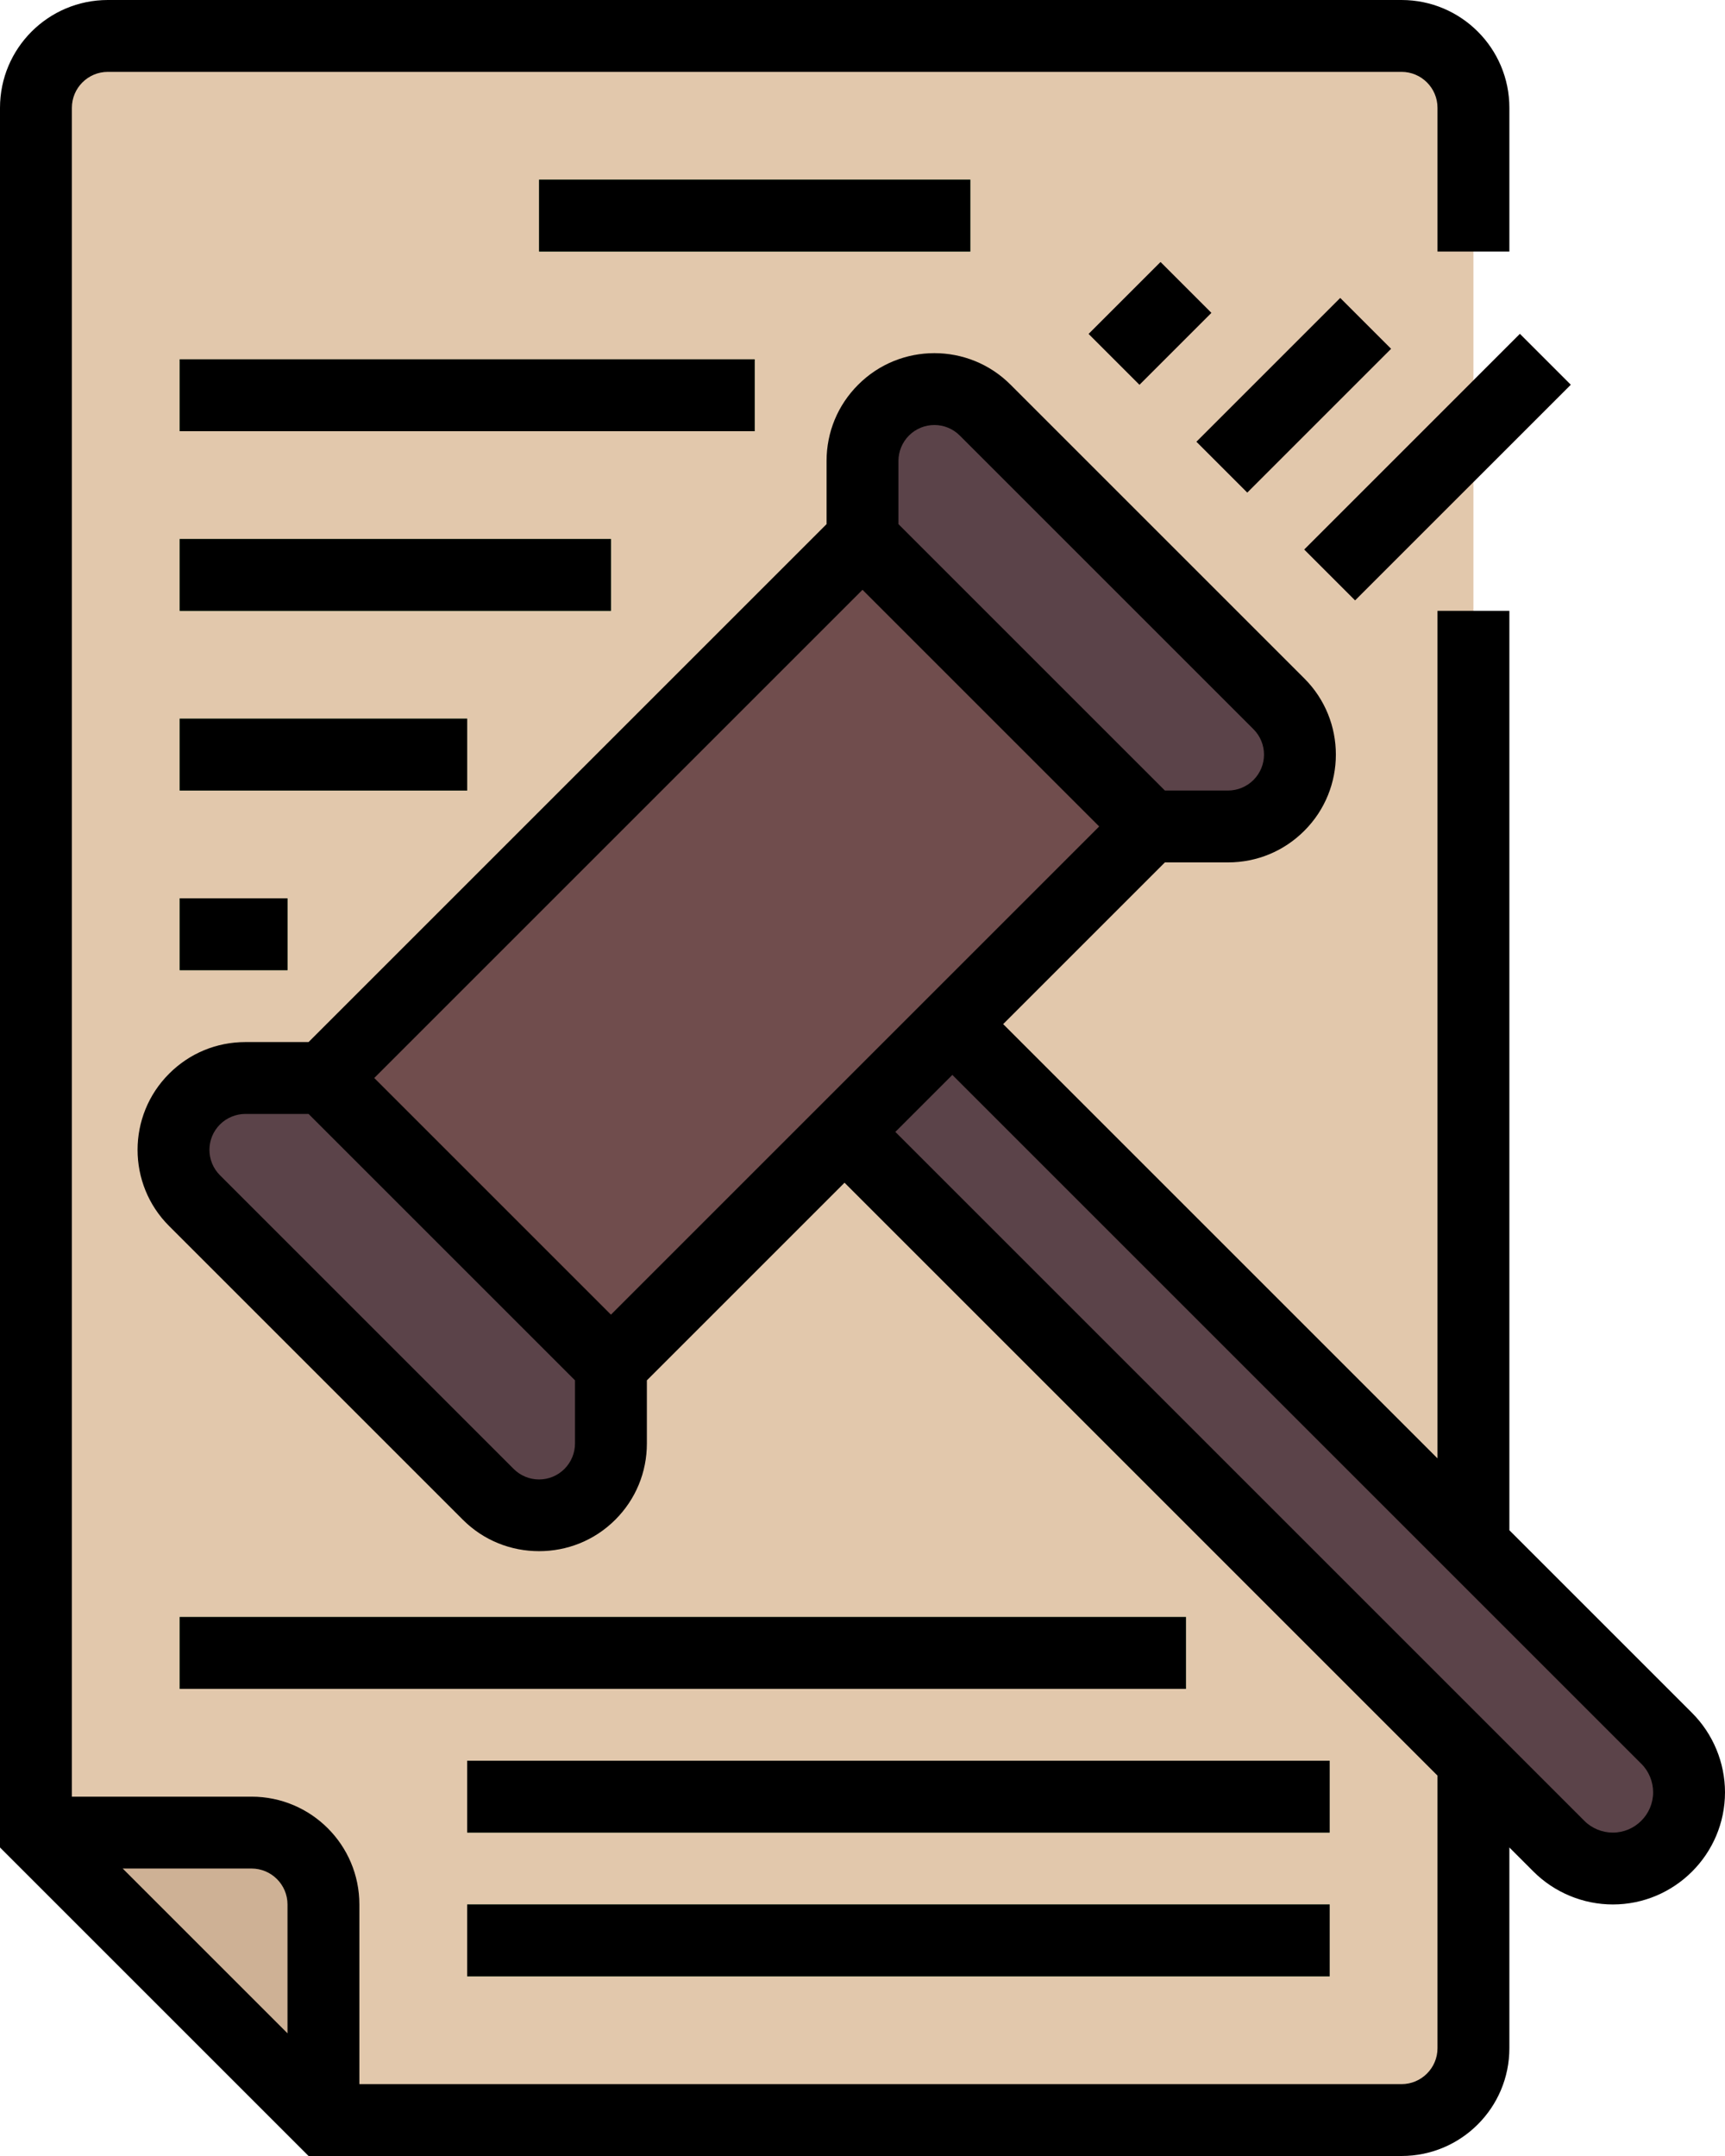
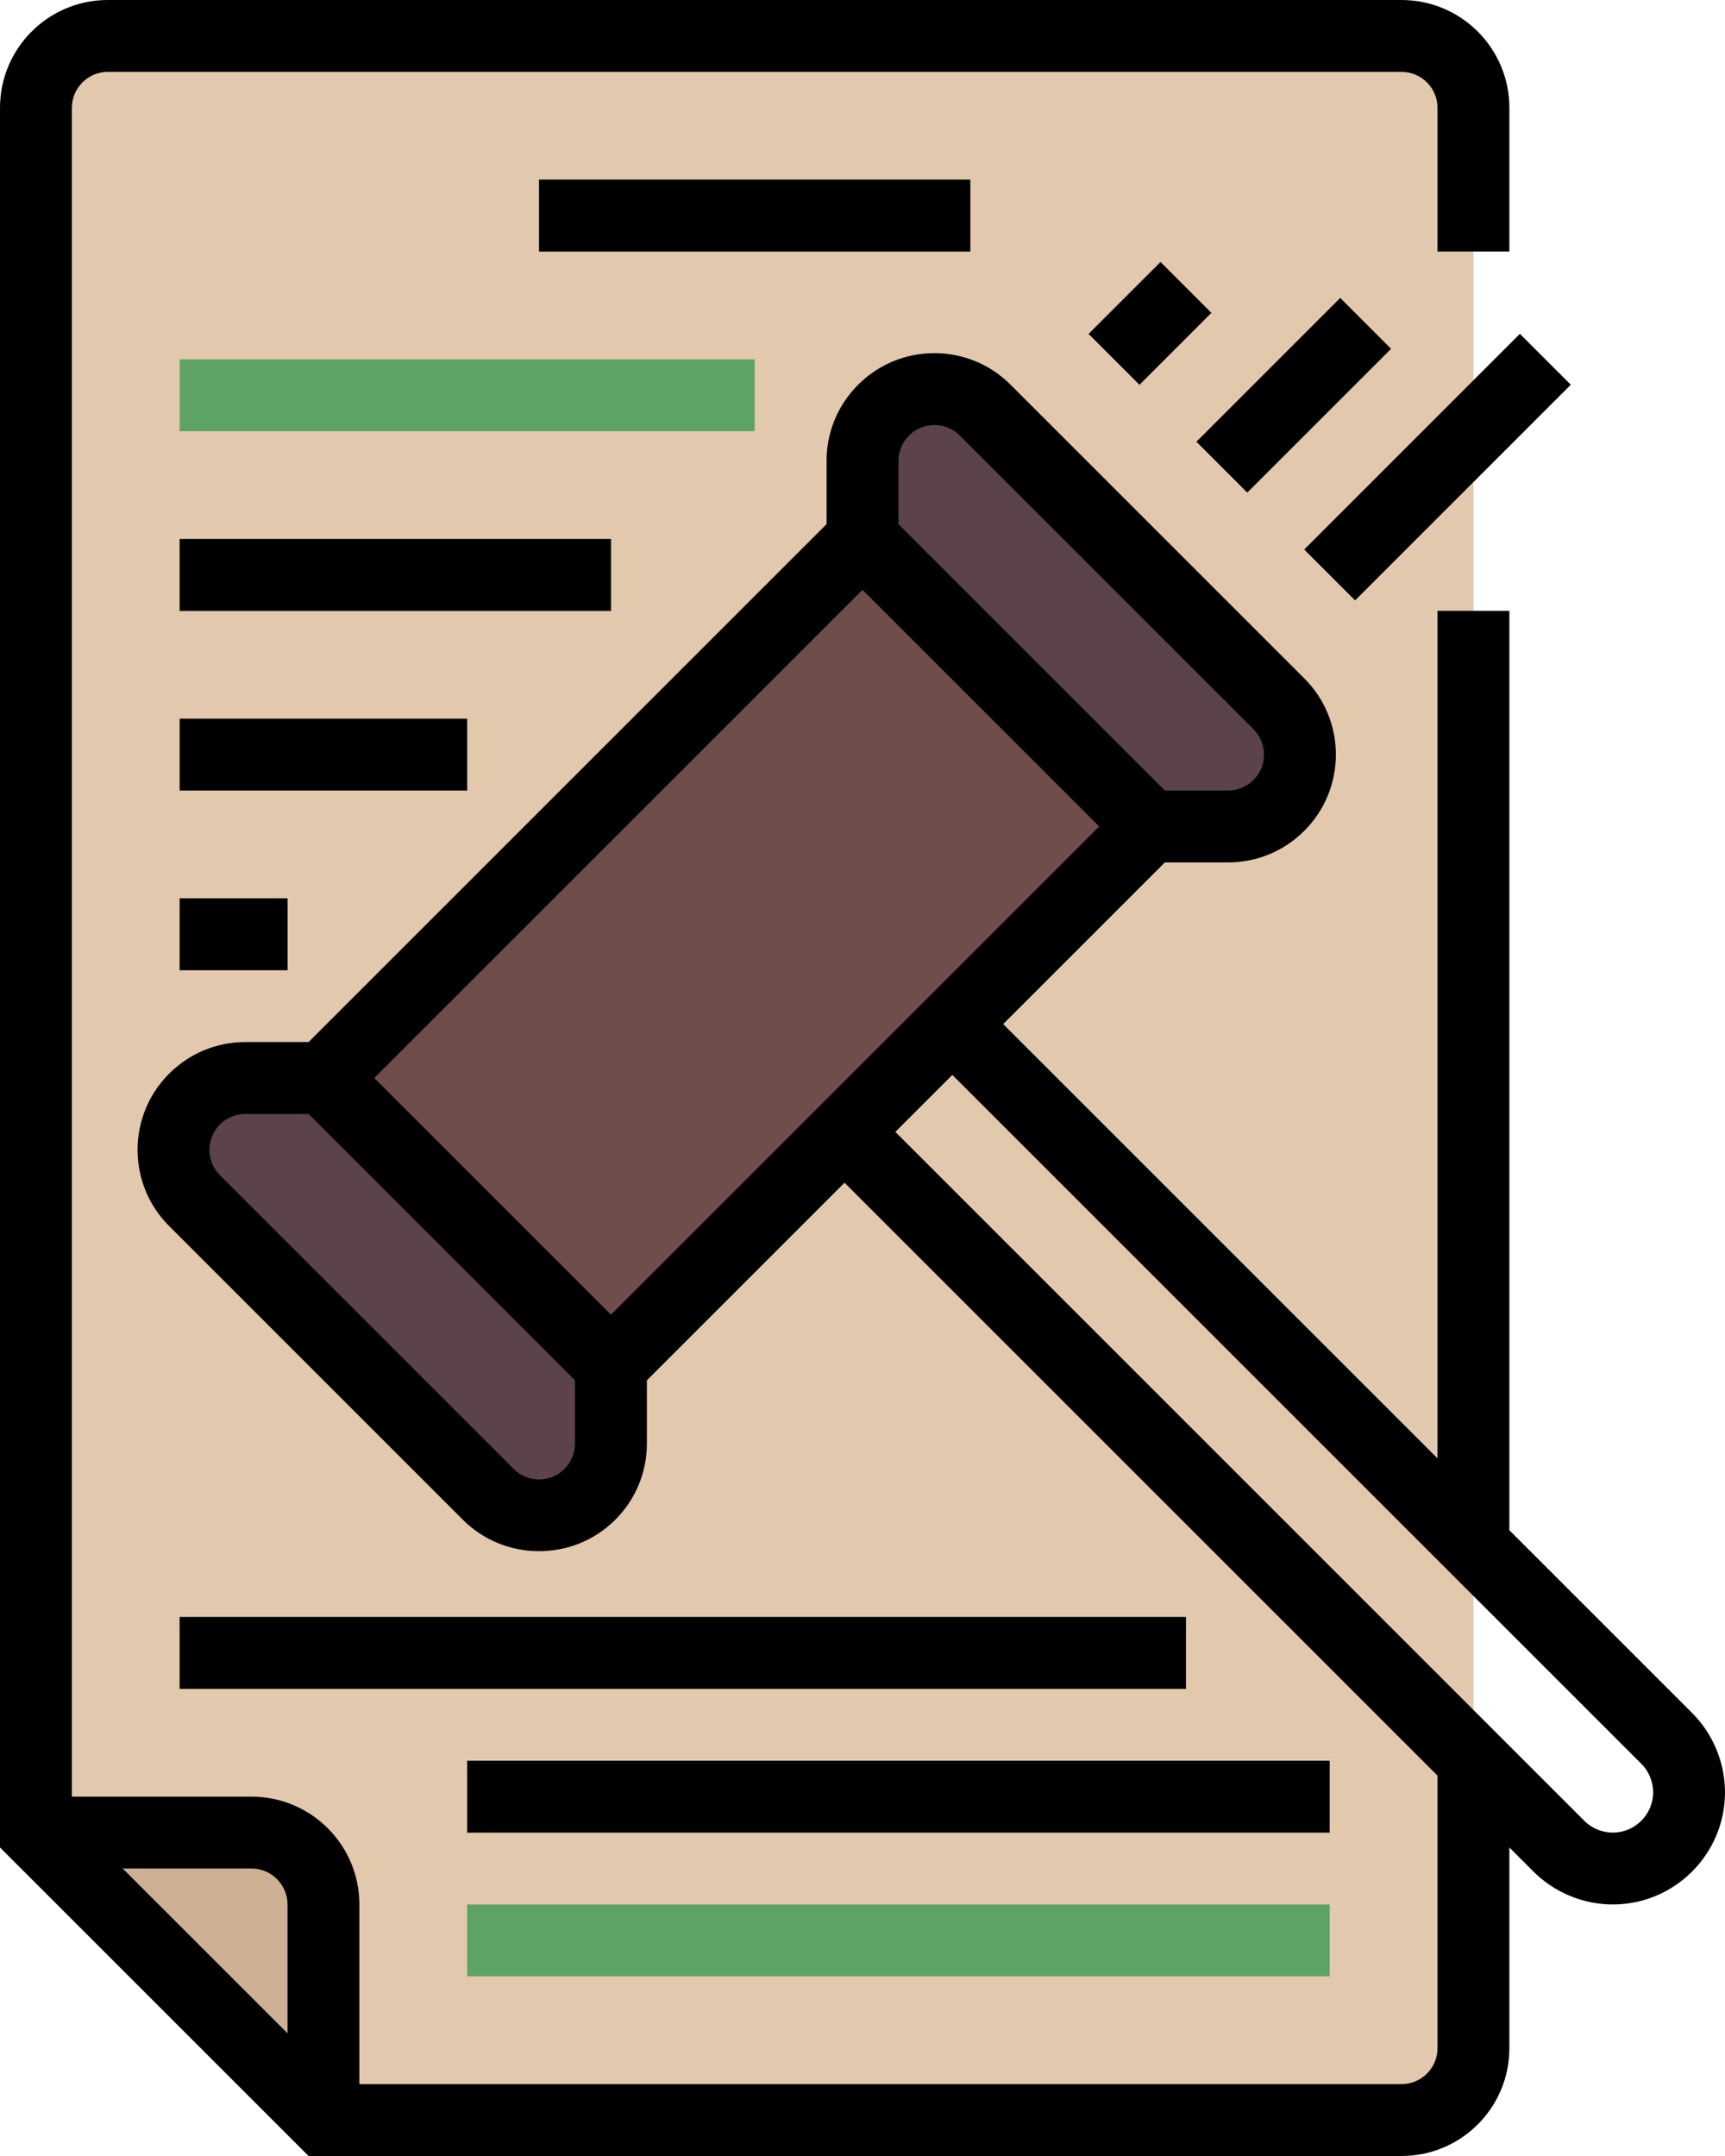
<svg xmlns="http://www.w3.org/2000/svg" height="60.0" preserveAspectRatio="xMidYMid meet" version="1.0" viewBox="11.0 2.0 48.0 60.0" width="48.0" zoomAndPan="magnify">
  <g>
    <g id="change1_1">
      <path d="M 50 3 L 14 3 C 12.895 3 12 3.895 12 5 L 12 53 L 20 61 L 50 61 C 51.105 61 52 60.105 52 59 L 52 5 C 52 3.895 51.105 3 50 3" fill="#e2c8ac" />
    </g>
    <g id="change2_1">
      <path d="M 18 53 L 12 53 L 20 61 L 20 55 C 20 53.895 19.105 53 18 53" fill="#ceb195" />
    </g>
    <g id="change3_1">
-       <path d="M 57.379 50.379 L 37 30 L 34 33 L 54.379 53.379 C 54.777 53.777 55.316 54 55.879 54 C 57.051 54 58 53.051 58 51.879 C 58 51.316 57.777 50.777 57.379 50.379" fill="#5b4349" />
-     </g>
+       </g>
    <g id="change4_1">
      <path d="M 43 25 L 28 40 L 20 32 L 35 17 L 43 25" fill="#704d4d" />
    </g>
    <g id="change3_2">
      <path d="M 46.586 21.586 L 38.414 13.414 C 37.633 12.633 36.367 12.633 35.586 13.414 C 35.211 13.789 35 14.297 35 14.828 L 35 17 L 43 25 L 45.172 25 C 45.703 25 46.211 24.789 46.586 24.414 C 47.367 23.633 47.367 22.367 46.586 21.586" fill="#5b4349" />
    </g>
    <g id="change3_3">
      <path d="M 17.828 32 C 17.297 32 16.789 32.211 16.414 32.586 C 15.633 33.367 15.633 34.633 16.414 35.414 L 24.586 43.586 C 25.367 44.367 26.633 44.367 27.414 43.586 C 27.789 43.211 28 42.703 28 42.172 L 28 40 L 20 32 L 17.828 32" fill="#5b4349" />
    </g>
    <g id="change5_1">
      <path d="M 42.707 12.707 L 41.293 11.293 L 43.293 9.293 L 44.707 10.707 L 42.707 12.707" fill="#8e6a65" />
    </g>
    <g id="change5_2">
      <path d="M 45.707 15.707 L 44.293 14.293 L 48.293 10.293 L 49.707 11.707 L 45.707 15.707" fill="#8e6a65" />
    </g>
    <g id="change5_3">
      <path d="M 48.707 18.707 L 47.293 17.293 L 53.293 11.293 L 54.707 12.707 L 48.707 18.707" fill="#8e6a65" />
    </g>
    <g id="change6_1">
      <path d="M 38 9 L 26 9 L 26 7 L 38 7 L 38 9" fill="#5da364" />
    </g>
    <g id="change6_2">
      <path d="M 32 14 L 16 14 L 16 12 L 32 12 L 32 14" fill="#5da364" />
    </g>
    <g id="change6_3">
      <path d="M 28 19 L 16 19 L 16 17 L 28 17 L 28 19" fill="#5da364" />
    </g>
    <g id="change6_4">
-       <path d="M 24 24 L 16 24 L 16 22 L 24 22 L 24 24" fill="#5da364" />
-     </g>
+       </g>
    <g id="change6_5">
      <path d="M 19 29 L 16 29 L 16 27 L 19 27 L 19 29" fill="#5da364" />
    </g>
    <g id="change6_6">
      <path d="M 44 49 L 16 49 L 16 47 L 44 47 L 44 49" fill="#5da364" />
    </g>
    <g id="change6_7">
      <path d="M 48 53 L 24 53 L 24 51 L 48 51 L 48 53" fill="#5da364" />
    </g>
    <g id="change6_8">
      <path d="M 48 57 L 24 57 L 24 55 L 48 55 L 48 57" fill="#5da364" />
    </g>
    <g id="change7_1">
      <path d="M 55.879 53 C 55.586 53 55.293 52.883 55.086 52.672 L 35.914 33.5 L 37.5 31.914 L 56.672 51.086 C 56.883 51.293 57 51.586 57 51.879 C 57 52.496 56.496 53 55.879 53 Z M 26.707 42.879 C 26.316 43.27 25.684 43.27 25.293 42.879 L 17.121 34.707 C 16.73 34.316 16.73 33.684 17.121 33.293 C 17.309 33.105 17.566 33 17.828 33 L 19.586 33 L 27 40.414 L 27 42.172 C 27 42.434 26.895 42.691 26.707 42.879 Z M 35 18.414 L 41.586 25 L 28 38.586 L 21.414 32 Z M 36.293 14.121 C 36.684 13.73 37.316 13.73 37.707 14.121 L 45.879 22.293 C 46.27 22.684 46.27 23.316 45.879 23.707 C 45.691 23.895 45.434 24 45.172 24 L 43.414 24 L 36 16.586 L 36 14.828 C 36 14.566 36.105 14.309 36.293 14.121 Z M 19 55 L 19 58.586 L 14.414 54 L 18 54 C 18.551 54 19 54.449 19 55 Z M 58.086 49.672 L 53 44.586 L 53 19 L 51 19 L 51 42.586 L 38.914 30.5 L 43.414 26 L 45.172 26 C 45.973 26 46.727 25.688 47.293 25.121 C 48.465 23.953 48.465 22.047 47.293 20.879 L 39.121 12.707 C 37.953 11.535 36.047 11.535 34.879 12.707 C 34.312 13.273 34 14.027 34 14.828 L 34 16.586 L 19.586 31 L 17.828 31 C 17.027 31 16.273 31.312 15.707 31.879 C 14.535 33.047 14.535 34.953 15.707 36.121 L 23.879 44.293 C 24.465 44.879 25.23 45.168 26 45.168 C 26.77 45.168 27.535 44.879 28.121 44.293 C 28.688 43.727 29 42.973 29 42.172 L 29 40.414 L 34.5 34.914 L 51 51.414 L 51 59 C 51 59.551 50.551 60 50 60 L 21 60 L 21 55 C 21 53.344 19.656 52 18 52 L 13 52 L 13 5 C 13 4.449 13.449 4 14 4 L 50 4 C 50.551 4 51 4.449 51 5 L 51 9 L 53 9 L 53 5 C 53 3.344 51.656 2 50 2 L 14 2 C 12.344 2 11 3.344 11 5 L 11 53.414 L 19.586 62 L 50 62 C 51.656 62 53 60.656 53 59 L 53 53.414 L 53.672 54.086 C 54.254 54.668 55.055 55 55.879 55 C 57.598 55 59 53.598 59 51.879 C 59 51.055 58.668 50.254 58.086 49.672" fill="inherit" />
    </g>
    <g id="change7_2">
      <path d="M 41.293 11.293 L 42.707 12.707 L 44.707 10.707 L 43.293 9.293 L 41.293 11.293" fill="inherit" />
    </g>
    <g id="change7_3">
      <path d="M 49.707 11.707 L 48.293 10.293 L 44.293 14.293 L 45.707 15.707 L 49.707 11.707" fill="inherit" />
    </g>
    <g id="change7_4">
      <path d="M 48.707 18.707 L 54.707 12.707 L 53.293 11.293 L 47.293 17.293 L 48.707 18.707" fill="inherit" />
    </g>
    <g id="change7_5">
      <path d="M 38 7 L 26 7 L 26 9 L 38 9 L 38 7" fill="inherit" />
    </g>
    <g id="change7_6">
-       <path d="M 32 12 L 16 12 L 16 14 L 32 14 L 32 12" fill="inherit" />
-     </g>
+       </g>
    <g id="change7_7">
      <path d="M 28 17 L 16 17 L 16 19 L 28 19 L 28 17" fill="inherit" />
    </g>
    <g id="change7_8">
      <path d="M 24 22 L 16 22 L 16 24 L 24 24 L 24 22" fill="inherit" />
    </g>
    <g id="change7_9">
      <path d="M 16 29 L 19 29 L 19 27 L 16 27 L 16 29" fill="inherit" />
    </g>
    <g id="change7_10">
      <path d="M 16 49 L 44 49 L 44 47 L 16 47 L 16 49" fill="inherit" />
    </g>
    <g id="change7_11">
      <path d="M 48 51 L 24 51 L 24 53 L 48 53 L 48 51" fill="inherit" />
    </g>
    <g id="change7_12">
-       <path d="M 24 57 L 48 57 L 48 55 L 24 55 L 24 57" fill="inherit" />
-     </g>
+       </g>
  </g>
</svg>